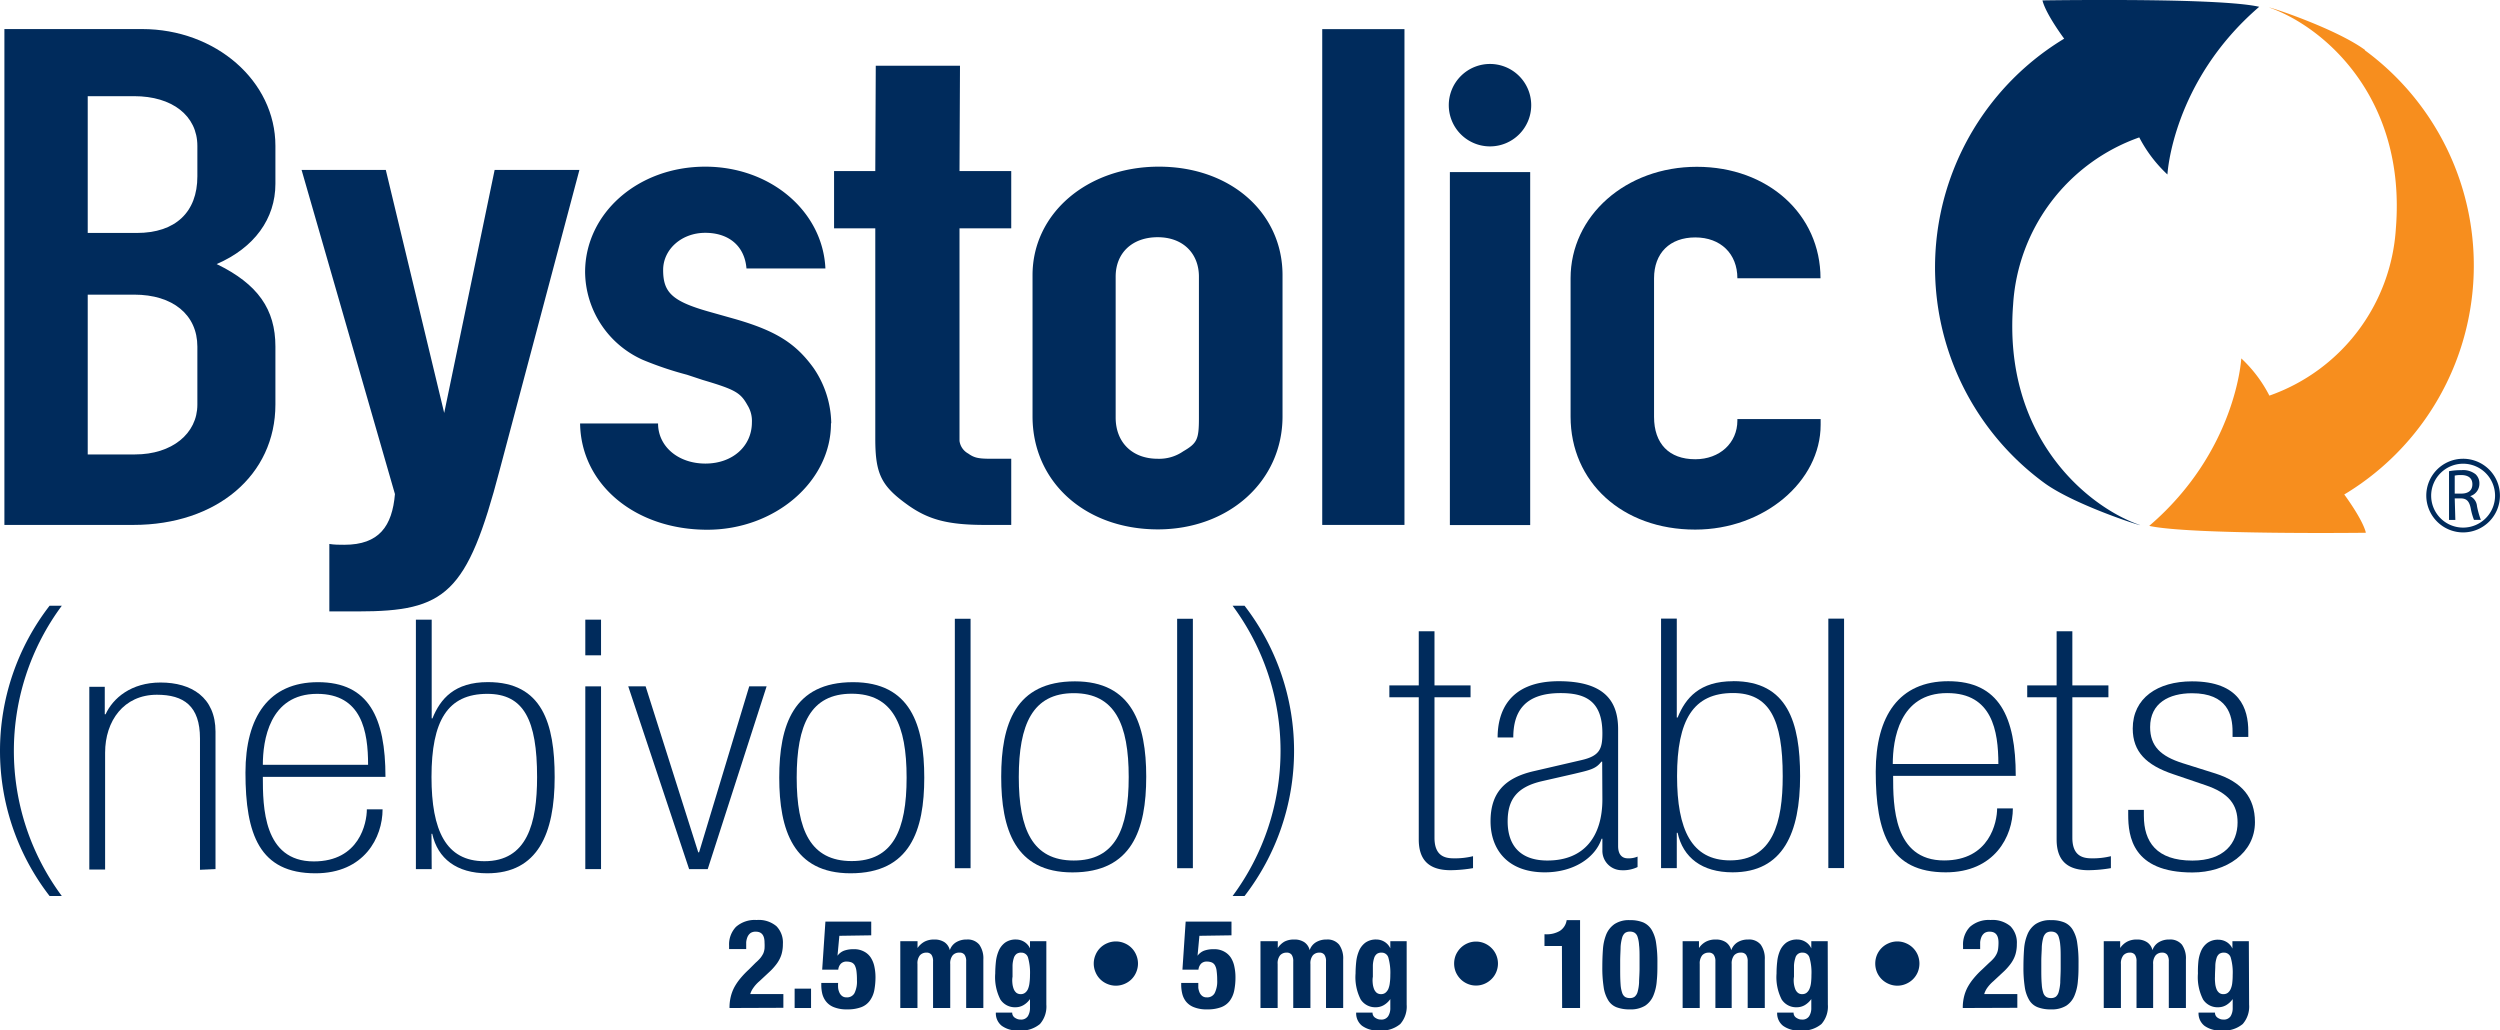
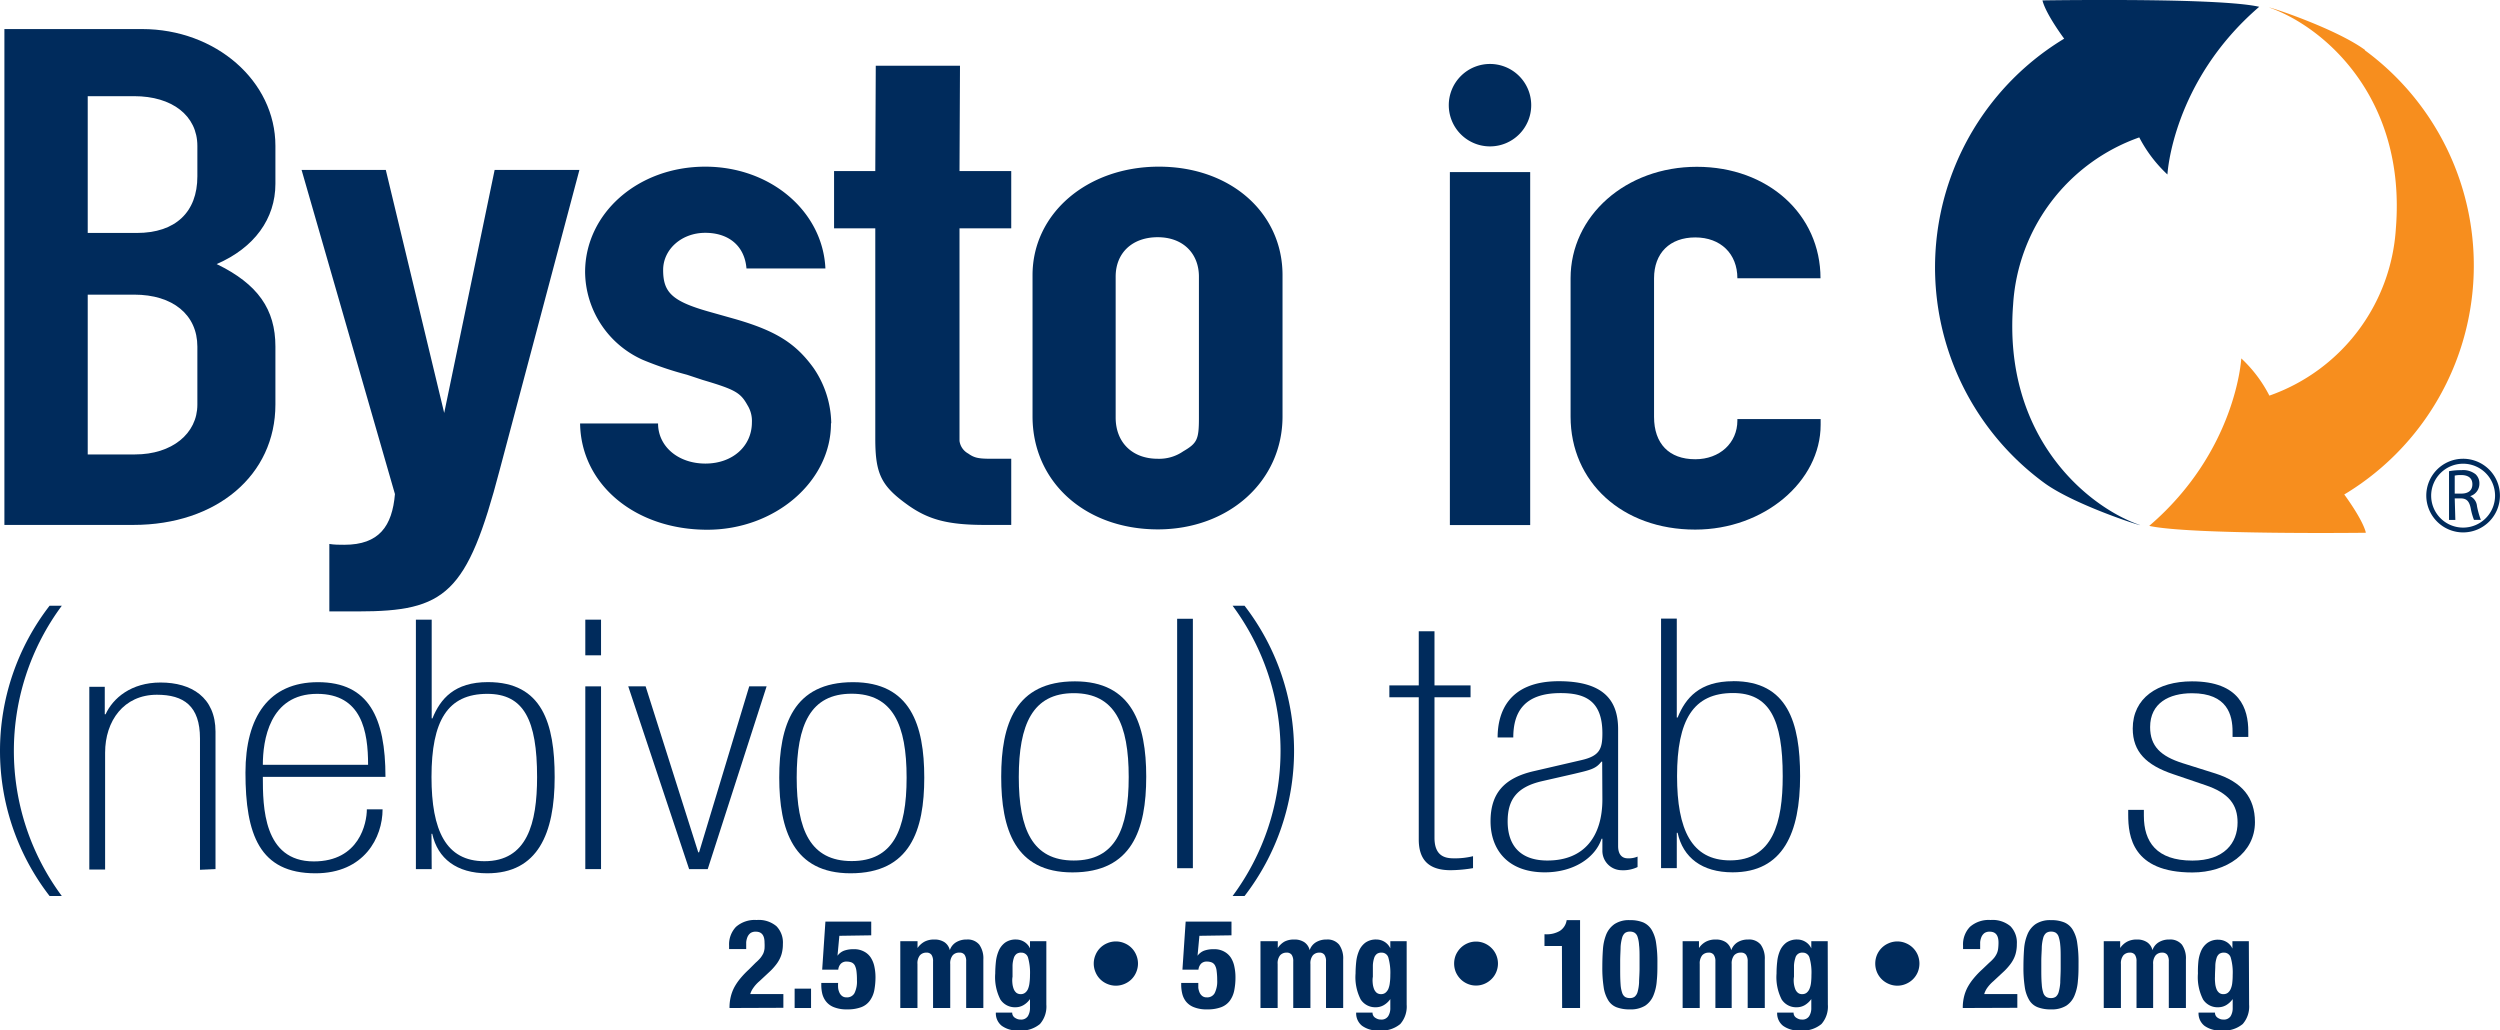
<svg xmlns="http://www.w3.org/2000/svg" id="Layer_1" data-name="Layer 1" viewBox="0 0 363.91 150">
  <defs>
    <style>.cls-1{fill:#002b5c;}.cls-2{fill:#f78e1e;}</style>
  </defs>
  <title>Bystolic_logo</title>
-   <rect class="cls-1" x="192.47" y="4.24" width="11.97" height="72.17" />
  <rect class="cls-1" x="211.05" y="25.05" width="11.69" height="51.38" />
  <path class="cls-1" d="M40.09,58.88V50.44c0-5.41-2.55-9.09-8.55-12,5.49-2.38,8.55-6.6,8.55-11.69V21.23c0-9.42-8.68-17-19.41-17H.64V76.41H19.41c12.13,0,20.68-7.25,20.68-17.53M12.77,14h6.77c5.49,0,9.19,2.81,9.19,7.25v4.43c0,5.2-3.19,8.23-8.81,8.23H12.77Zm0,28.89h6.77c5.61,0,9.19,2.92,9.19,7.57v8.44c0,4.22-3.7,7.25-9.07,7.25H12.77Z" />
  <path class="cls-1" d="M121,61.59a14.6,14.6,0,0,0-2.56-8C115.85,50,113,48.17,107,46.44l-3.83-1.08c-5.36-1.52-6.64-2.82-6.64-6.06,0-3,2.68-5.41,6.13-5.41s5.74,1.94,6,5.19h11.49c-.38-8.33-8-14.82-17.49-14.82-9.83,0-17.49,6.81-17.49,15.36a14.15,14.15,0,0,0,8.42,12.77A49.25,49.25,0,0,0,100,54.55l2.3.76c4.72,1.4,5.49,1.84,6.51,3.68a4.32,4.32,0,0,1,.64,2.49c0,3.46-2.81,6-6.77,6s-6.89-2.49-6.89-5.84H84.44c.13,8.87,8,15.47,18.52,15.47,9.83,0,18-7,18-15.47" />
  <path class="cls-1" d="M127.41,63.86c0,5.19.89,6.92,4.85,9.73,2.94,2.06,5.75,2.82,11.11,2.82h3.83V66.78h-2.81c-1.92,0-2.55-.11-3.45-.76a2.46,2.46,0,0,1-1.27-1.84V33.24h7.53V24.9h-7.53l.07-15.33H127.48l-.07,15.33h-6v8.34h6Z" />
  <path class="cls-1" d="M168.52,77.06c10.34,0,18.17-7,18.17-16.45V40.05c0-9.08-7.57-15.79-18-15.79s-18.39,6.81-18.39,15.79V60.61c0,9.53,7.66,16.45,18.26,16.45M162.4,40.27c0-3.46,2.42-5.74,6.12-5.74s6,2.38,6,5.74V60.83c0,3.14-.25,3.68-2.29,4.87a6.13,6.13,0,0,1-3.71,1.08c-3.7,0-6.12-2.38-6.12-6Z" />
  <path class="cls-1" d="M246.77,77.09c10,0,18.25-7,18.25-15.26V61H252.9v.22c0,3.24-2.55,5.63-6.13,5.63-3.83,0-6-2.28-6-6.17V40.51c0-3.68,2.3-5.95,6-5.95s6.13,2.38,6.13,5.95H265c0-9.3-7.65-16.23-18-16.23s-18.38,7.14-18.38,16.23V60.64c0,9.52,7.53,16.45,18.13,16.45" />
  <path class="cls-1" d="M216.89,21.31a6,6,0,1,0-6-6,6,6,0,0,0,6,6" />
  <path class="cls-1" d="M50.12,79.3c-.72,0-1.45,0-2.18-.12V89h4.18C64.86,89,68,86.48,72.73,68.43L84.34,24.74H72L64.66,60.11l-8.5-35.37H43.9L57.49,71.92c-.4,4.66-2.29,7.38-7.37,7.38" />
  <path class="cls-1" d="M300.47,5.63a38.89,38.89,0,0,0-2.89,64.67c4.24,3.1,13.87,6.23,13.95,6.14-7.66-2.64-20-12.82-18.49-32.14A27.6,27.6,0,0,1,311.4,20a19.88,19.88,0,0,0,4.1,5.4s.68-13.5,13.36-24.41C325.34.18,315.05,0,307.17,0h-1.7c-4.68,0-8.16.06-8.16.06.49,2,3.16,5.57,3.16,5.57" />
  <path class="cls-2" d="M344.26,7.27C340,4.16,330.41,1,330.32,1.1c7.66,2.65,20,12.85,18.43,32.19a27.61,27.61,0,0,1-18.41,24.3,19.57,19.57,0,0,0-4.09-5.42s-.7,13.49-13.4,24.38c6,1.32,31.54,1,31.54,1-.49-2-3.15-5.57-3.15-5.57a38.88,38.88,0,0,0,3-64.66" />
  <path class="cls-1" d="M85.2,99.91h2.29v26.6H85.2Zm0-9.71h2.29v5.19H85.2Z" />
  <polygon class="cls-1" points="100.31 126.51 91.45 99.91 93.98 99.91 101.64 124.07 101.76 124.07 109.06 99.91 111.59 99.91 103.02 126.51 100.31 126.51" />
-   <rect class="cls-1" x="138.99" y="90.07" width="2.29" height="36.31" />
  <rect class="cls-1" x="171.35" y="90.07" width="2.29" height="36.31" />
-   <rect class="cls-1" x="266.14" y="90.05" width="2.29" height="36.31" />
  <path class="cls-1" d="M31.37,126.51v-20c0-5-3.5-7.16-8-7.16-4.28,0-6.93,2.28-8,4.62h-.12v-4H13v26.6h2.3v-17c0-4.63,2.71-8.44,7.54-8.44,3.91,0,6.27,1.63,6.27,6.36v19.12Z" />
  <path class="cls-1" d="M46.28,99.3c-7.11,0-10.55,5-10.55,13.17,0,9,2.05,14.65,10.19,14.65,7.12,0,9.77-5.24,9.77-9.31H53.4c0,2-1.09,7.58-7.72,7.58-7.36,0-7.42-8-7.42-12.31H56.11c0-8.59-2.41-13.78-9.83-13.78M46.16,101c6.52,0,7.42,5.5,7.42,10.33H38.26c0-3.46.91-10.33,7.9-10.33" />
  <path class="cls-1" d="M62.81,121.37h.11c.79,3.61,3.56,5.75,8,5.75,7.35,0,9.82-5.75,9.82-14,0-7.79-1.8-13.83-9.71-13.83-4.88,0-6.93,2.43-8.08,5.28h-.11V90.2h-2.3v36.31h2.3ZM70.94,101c5.31,0,7.24,3.81,7.24,12.11,0,6.76-1.45,12.25-7.66,12.25-5.61,0-7.71-4.48-7.71-12.25,0-8.2,2.34-12.11,8.13-12.11" />
  <path class="cls-1" d="M9,130.43A35.47,35.47,0,0,1,9,88.17H7.22a34.53,34.53,0,0,0,0,42.26Z" />
  <path class="cls-1" d="M134.54,113.19c0-7.63-2-13.89-10.37-13.89-8.68,0-10.74,6.26-10.74,13.89s2.06,13.93,10.38,13.93c8.68,0,10.73-6.26,10.73-13.93m-18.57,0c0-7.68,2-12.21,8-12.21s8,4.53,8,12.21-2,12.15-8,12.15-8-4.53-8-12.15" />
  <path class="cls-1" d="M166.85,113.06c0-7.63-2.06-13.88-10.38-13.88-8.68,0-10.73,6.25-10.73,13.88s2,13.93,10.37,13.93c8.68,0,10.74-6.25,10.74-13.93m-10.55,12.2c-6,0-8-4.52-8-12.15s2-12.21,8-12.21,8,4.53,8,12.21-2,12.15-8,12.15" />
  <path class="cls-1" d="M181.16,130.43a34.57,34.57,0,0,0,0-42.26h-1.74a35.47,35.47,0,0,1,0,42.26Z" />
  <path class="cls-1" d="M208.81,122V101.5h5.25V99.77h-5.25V91.89h-2.29v7.88h-4.28v1.73h4.28v20.69c0,2.9,1.38,4.48,4.64,4.48a20.23,20.23,0,0,0,3.26-.3v-1.74a10.84,10.84,0,0,1-2.84.31c-1.33,0-2.77-.4-2.77-3" />
  <path class="cls-1" d="M218,107.35h2.28c0-3.67,1.57-6.46,6.88-6.46,3.44,0,6.09,1,6.09,5.84,0,2.25-.36,3.31-3.08,3.92l-6.81,1.58c-4.46,1-6.39,3.3-6.39,7.32s2.41,7.43,7.9,7.43c4.22,0,7.36-2.14,8.26-4.89h.12v1.68a2.82,2.82,0,0,0,2.72,2.9,4.85,4.85,0,0,0,2.4-.46v-1.52a3.31,3.31,0,0,1-1.44.25c-.78,0-1.39-.51-1.39-1.78v-17c0-3.81-1.69-7-8.63-7-7.35,0-8.91,4.58-8.91,8.19m15.25,9c0,5.35-2.6,8.91-8,8.91-4,0-5.79-2.24-5.79-5.7,0-3.15,1.32-5,5-5.85l4.64-1.06c2.35-.56,3.2-.72,4-1.78h.12Z" />
  <path class="cls-1" d="M252.28,99.16c-4.88,0-6.93,2.44-8.08,5.29h-.12V90.05h-2.29v36.32h2.29v-5.14h.12c.79,3.61,3.56,5.75,8,5.75,7.36,0,9.83-5.75,9.83-14,0-7.78-1.81-13.83-9.71-13.83m-.48,26.09c-5.61,0-7.72-4.48-7.72-12.26,0-8.19,2.36-12.1,8.15-12.1,5.3,0,7.23,3.81,7.23,12.1,0,6.76-1.45,12.26-7.66,12.26" />
-   <path class="cls-1" d="M293,117.67h-2.29c0,2-1.09,7.58-7.72,7.58-7.36,0-7.42-8-7.42-12.31h17.85c0-8.6-2.41-13.78-9.83-13.78-7.11,0-10.55,5-10.55,13.17,0,9,2.05,14.65,10.19,14.65,7.11,0,9.77-5.24,9.77-9.31m-9.53-16.78c6.51,0,7.42,5.49,7.42,10.32H275.52c0-3.46.91-10.32,7.9-10.32" />
-   <path class="cls-1" d="M299.37,122.19c0,2.9,1.38,4.48,4.64,4.48a20,20,0,0,0,3.26-.3v-1.74a10.77,10.77,0,0,1-2.83.31c-1.33,0-2.78-.4-2.78-3V101.5h5.25V99.77h-5.25V91.89h-2.29v7.88h-4.28v1.73h4.28Z" />
  <path class="cls-1" d="M319.13,127c5,0,9.11-2.85,9.11-7.33,0-3.61-1.93-5.85-5.73-7.07l-4.83-1.52c-3.13-1-4.7-2.44-4.7-5.24,0-3.51,2.78-4.93,6.09-4.93,5.19,0,5.91,3.2,5.91,5.59v.77h2.29v-.82c0-3.25-1.2-7.27-8.2-7.27-5,0-8.62,2.44-8.62,6.87,0,3.4,2,5.34,5.91,6.65l4.64,1.58c3.5,1.17,4.71,2.9,4.71,5.44,0,3-1.94,5.55-6.58,5.55-5.24,0-7.06-2.75-7.06-6.51v-.87h-2.28v.72c0,3.1.6,8.39,9.34,8.39" />
  <path class="cls-1" d="M357.32,72.55h.88c.84,0,1.23.41,1.44,1.4a9.27,9.27,0,0,0,.48,1.72h1a11.83,11.83,0,0,1-.56-2,1.78,1.78,0,0,0-1-1.45v0a1.88,1.88,0,0,0,1.35-1.83,1.79,1.79,0,0,0-.56-1.36,2.92,2.92,0,0,0-2.08-.59,9.32,9.32,0,0,0-1.78.15v7.09h.92Zm0-3.32a4.08,4.08,0,0,1,.92-.08c1,0,1.65.41,1.65,1.34s-.63,1.36-1.62,1.36h-.95Z" />
  <path class="cls-1" d="M358.55,77.5a5.36,5.36,0,1,0-5.37-5.36,5.37,5.37,0,0,0,5.37,5.36m0-10a4.65,4.65,0,1,1-4.66,4.65,4.66,4.66,0,0,1,4.66-4.65" />
  <path class="cls-1" d="M106.19,146.73a6.69,6.69,0,0,1,.17-1.59,6,6,0,0,1,.52-1.41,8,8,0,0,1,.89-1.31,13.3,13.3,0,0,1,1.23-1.29l1-1a5.75,5.75,0,0,0,.7-.7,3.66,3.66,0,0,0,.41-.65,2.64,2.64,0,0,0,.18-.71,7.25,7.25,0,0,0,0-.86q0-1.59-1.26-1.59a1.31,1.31,0,0,0-.77.19,1.41,1.41,0,0,0-.44.55,2.61,2.61,0,0,0-.2.79c0,.3,0,.62,0,1h-2.49v-.49a3.72,3.72,0,0,1,1-2.74,4.13,4.13,0,0,1,3-1,4,4,0,0,1,2.89.9,3.4,3.4,0,0,1,.94,2.59,5.19,5.19,0,0,1-.11,1.14,4,4,0,0,1-.34,1,4.92,4.92,0,0,1-.61.95,8.22,8.22,0,0,1-.93,1l-1.44,1.34a5.06,5.06,0,0,0-.9,1,2.91,2.91,0,0,0-.42.86h4.82v2Z" />
  <path class="cls-1" d="M118.06,146.73h-2.39v-2.82h2.39Z" />
  <path class="cls-1" d="M122.18,136.22l-.27,2.9h0a2.11,2.11,0,0,1,.94-.73,3.94,3.94,0,0,1,1.41-.22,3,3,0,0,1,1.53.35,2.57,2.57,0,0,1,1,.93,3.88,3.88,0,0,1,.5,1.31,7.38,7.38,0,0,1,.15,1.49,10.3,10.3,0,0,1-.18,1.93,3.82,3.82,0,0,1-.65,1.49,2.72,2.72,0,0,1-1.25.94,5.57,5.57,0,0,1-2,.32,4.94,4.94,0,0,1-2-.33,2.68,2.68,0,0,1-1.14-.85,3,3,0,0,1-.54-1.16,5.51,5.51,0,0,1-.13-1.17v-.34H122a5.53,5.53,0,0,0,0,.69,2.13,2.13,0,0,0,.17.67,1.31,1.31,0,0,0,.39.53,1,1,0,0,0,.67.21,1.22,1.22,0,0,0,1.16-.63,3.83,3.83,0,0,0,.35-1.87,9.71,9.71,0,0,0-.07-1.32,2.57,2.57,0,0,0-.24-.83,1,1,0,0,0-.46-.43,2,2,0,0,0-.73-.13,1.12,1.12,0,0,0-.85.32,1.45,1.45,0,0,0-.37.86h-2.34l.47-7h6.67v2Z" />
  <path class="cls-1" d="M133.56,137v1h0a2.93,2.93,0,0,1,1.06-.95,3,3,0,0,1,1.4-.29,2.61,2.61,0,0,1,1.46.39,1.93,1.93,0,0,1,.78,1.16h0a2.13,2.13,0,0,1,.93-1.16,2.88,2.88,0,0,1,1.53-.39,2.18,2.18,0,0,1,1.83.75,3.45,3.45,0,0,1,.59,2.16v7.06h-2.5v-6.79a1.63,1.63,0,0,0-.22-.94.84.84,0,0,0-.75-.33,1.21,1.21,0,0,0-1,.4,1.84,1.84,0,0,0-.35,1.26v6.4h-2.5v-6.79a1.63,1.63,0,0,0-.22-.94.84.84,0,0,0-.75-.33,1.21,1.21,0,0,0-.95.4,1.84,1.84,0,0,0-.35,1.26v6.4h-2.5V137Z" />
  <path class="cls-1" d="M152.31,146.24a3.85,3.85,0,0,1-.93,2.82,4.25,4.25,0,0,1-3.11.94,3.82,3.82,0,0,1-2.45-.68,2.31,2.31,0,0,1-.86-1.92h2.38a.87.87,0,0,0,.38.74,1.79,1.79,0,0,0,.39.2,1.31,1.31,0,0,0,.44.07,1.15,1.15,0,0,0,1.07-.49,2.26,2.26,0,0,0,.31-1.21v-1.28h0a3,3,0,0,1-.93.87,2.3,2.3,0,0,1-1.15.32,2.52,2.52,0,0,1-2.23-1.13,7.1,7.1,0,0,1-.75-3.78,17.24,17.24,0,0,1,.1-1.74,5.61,5.61,0,0,1,.42-1.6,2.92,2.92,0,0,1,.92-1.16,2.64,2.64,0,0,1,1.62-.45,2.28,2.28,0,0,1,1.08.29,2.17,2.17,0,0,1,.92,1h0V137h2.38Zm-4.94-3.1a3.13,3.13,0,0,0,.18.8,1.43,1.43,0,0,0,.38.56,1,1,0,0,0,.64.21,1,1,0,0,0,.66-.21,1.37,1.37,0,0,0,.42-.57,3.25,3.25,0,0,0,.21-.88,7.87,7.87,0,0,0,.07-1.13,8.1,8.1,0,0,0-.28-2.51,1,1,0,0,0-1-.74,1.13,1.13,0,0,0-.67.18,1.21,1.21,0,0,0-.4.59,4,4,0,0,0-.19,1.08c0,.45,0,1,0,1.66C147.33,142.51,147.34,142.83,147.37,143.14Z" />
  <path class="cls-1" d="M159.47,139a3.13,3.13,0,0,1,1.7-1.7,3.18,3.18,0,0,1,2.52,0,3.13,3.13,0,0,1,1.7,1.7,3.18,3.18,0,0,1,0,2.52,3.13,3.13,0,0,1-1.7,1.7,3.18,3.18,0,0,1-2.52,0,3.13,3.13,0,0,1-1.7-1.7,3.18,3.18,0,0,1,0-2.52Z" />
  <path class="cls-1" d="M174.59,136.22l-.27,2.9h0a2.17,2.17,0,0,1,.94-.73,3.94,3.94,0,0,1,1.41-.22,2.94,2.94,0,0,1,1.53.35,2.67,2.67,0,0,1,1,.93,3.87,3.87,0,0,1,.49,1.31,7.38,7.38,0,0,1,.15,1.49,9.53,9.53,0,0,1-.18,1.93,3.81,3.81,0,0,1-.64,1.49,2.8,2.8,0,0,1-1.26.94,5.52,5.52,0,0,1-2,.32,4.91,4.91,0,0,1-2-.33,2.71,2.71,0,0,1-1.15-.85,3,3,0,0,1-.53-1.16,5.56,5.56,0,0,1-.14-1.17v-.34h2.49c0,.22,0,.45,0,.69a2.44,2.44,0,0,0,.17.67,1.31,1.31,0,0,0,.39.53,1,1,0,0,0,.67.21,1.22,1.22,0,0,0,1.16-.63,3.82,3.82,0,0,0,.36-1.87,9.5,9.5,0,0,0-.08-1.32,2.15,2.15,0,0,0-.24-.83,1,1,0,0,0-.46-.43,1.85,1.85,0,0,0-.72-.13,1.12,1.12,0,0,0-.86.32,1.51,1.51,0,0,0-.37.86h-2.33l.47-7h6.67v2Z" />
  <path class="cls-1" d="M186,137v1h0a2.83,2.83,0,0,1,1-.95,3,3,0,0,1,1.4-.29,2.58,2.58,0,0,1,1.46.39,1.93,1.93,0,0,1,.78,1.16h0a2.13,2.13,0,0,1,.93-1.16,2.9,2.9,0,0,1,1.53-.39,2.18,2.18,0,0,1,1.83.75,3.45,3.45,0,0,1,.59,2.16v7.06h-2.5v-6.79a1.63,1.63,0,0,0-.22-.94.84.84,0,0,0-.75-.33,1.21,1.21,0,0,0-.95.4,1.84,1.84,0,0,0-.35,1.26v6.4h-2.5v-6.79a1.63,1.63,0,0,0-.22-.94.84.84,0,0,0-.75-.33,1.21,1.21,0,0,0-.95.4,1.84,1.84,0,0,0-.35,1.26v6.4h-2.5V137Z" />
  <path class="cls-1" d="M204.76,146.24a3.85,3.85,0,0,1-.93,2.82,4.25,4.25,0,0,1-3.11.94,3.82,3.82,0,0,1-2.45-.68,2.31,2.31,0,0,1-.86-1.92h2.38a.87.87,0,0,0,.38.74,1.79,1.79,0,0,0,.39.2,1.33,1.33,0,0,0,.45.07,1.14,1.14,0,0,0,1.06-.49,2.18,2.18,0,0,0,.31-1.21v-1.28h0a3,3,0,0,1-.93.87,2.3,2.3,0,0,1-1.15.32,2.52,2.52,0,0,1-2.23-1.13,7.1,7.1,0,0,1-.75-3.78,17.24,17.24,0,0,1,.1-1.74,5.61,5.61,0,0,1,.42-1.6,2.92,2.92,0,0,1,.92-1.16,2.64,2.64,0,0,1,1.62-.45,2.25,2.25,0,0,1,1.08.29,2.17,2.17,0,0,1,.92,1h0V137h2.38Zm-4.94-3.1a3.13,3.13,0,0,0,.18.8,1.43,1.43,0,0,0,.38.56,1,1,0,0,0,.64.21,1,1,0,0,0,.66-.21,1.46,1.46,0,0,0,.42-.57,3.25,3.25,0,0,0,.21-.88,7.87,7.87,0,0,0,.07-1.13,8.1,8.1,0,0,0-.28-2.51,1,1,0,0,0-1-.74,1.13,1.13,0,0,0-.67.18,1.21,1.21,0,0,0-.4.59,4,4,0,0,0-.19,1.08c0,.45,0,1,0,1.66C199.78,142.51,199.79,142.83,199.82,143.14Z" />
  <path class="cls-1" d="M211.92,139a3.43,3.43,0,0,1,.68-1,3.19,3.19,0,0,1,1-.68,3.07,3.07,0,0,1,1.25-.26,3.12,3.12,0,0,1,1.26.26,3.25,3.25,0,0,1,1,.68,3.09,3.09,0,0,1,.68,1,3.18,3.18,0,0,1,0,2.52,3.09,3.09,0,0,1-.68,1,3.25,3.25,0,0,1-1,.68,3.12,3.12,0,0,1-1.26.26,3.07,3.07,0,0,1-1.25-.26,3.19,3.19,0,0,1-1-.68,3.43,3.43,0,0,1-.68-1,3.3,3.3,0,0,1,0-2.52Z" />
  <path class="cls-1" d="M227.36,137.7h-2.54V136h.23a3.77,3.77,0,0,0,2-.49,2.23,2.23,0,0,0,1-1.57H230v12.79h-2.61Z" />
  <path class="cls-1" d="M233.33,138.2a7.13,7.13,0,0,1,.48-2.18,3.47,3.47,0,0,1,1.21-1.51,3.79,3.79,0,0,1,2.23-.57,4.94,4.94,0,0,1,1.94.33,2.73,2.73,0,0,1,1.23,1.08,5.15,5.15,0,0,1,.65,1.92,18.15,18.15,0,0,1,.19,2.88c0,.9,0,1.75-.09,2.57a6.84,6.84,0,0,1-.49,2.18,3.28,3.28,0,0,1-1.2,1.49,4,4,0,0,1-2.23.54,5.22,5.22,0,0,1-1.94-.31,2.46,2.46,0,0,1-1.23-1.05,5,5,0,0,1-.65-1.92,18.15,18.15,0,0,1-.19-2.88C233.24,139.88,233.27,139,233.33,138.2Zm2.57,5.11a4.64,4.64,0,0,0,.23,1.21,1.14,1.14,0,0,0,.43.6,1.31,1.31,0,0,0,.69.16,1.1,1.1,0,0,0,.7-.2,1.39,1.39,0,0,0,.43-.71,6.28,6.28,0,0,0,.21-1.33c0-.55.07-1.24.07-2.06v-1.39c0-.8,0-1.46-.07-2a4.69,4.69,0,0,0-.22-1.22,1.1,1.1,0,0,0-.44-.6,1.27,1.27,0,0,0-.68-.16,1.19,1.19,0,0,0-.71.2,1.38,1.38,0,0,0-.42.71,6.19,6.19,0,0,0-.22,1.33c0,.55-.06,1.24-.06,2.06v1.39C235.84,142.14,235.86,142.79,235.9,143.31Z" />
  <path class="cls-1" d="M247.31,137v1h0a2.78,2.78,0,0,1,1.06-.95,3,3,0,0,1,1.4-.29,2.57,2.57,0,0,1,1.45.39,2,2,0,0,1,.79,1.16h0a2.22,2.22,0,0,1,.93-1.16,2.9,2.9,0,0,1,1.53-.39,2.18,2.18,0,0,1,1.83.75,3.45,3.45,0,0,1,.59,2.16v7.06h-2.49v-6.79a1.63,1.63,0,0,0-.23-.94.84.84,0,0,0-.75-.33,1.23,1.23,0,0,0-1,.4,1.9,1.9,0,0,0-.35,1.26v6.4H249.7v-6.79a1.63,1.63,0,0,0-.23-.94.84.84,0,0,0-.75-.33,1.23,1.23,0,0,0-.95.4,1.9,1.9,0,0,0-.35,1.26v6.4h-2.49V137Z" />
  <path class="cls-1" d="M266.07,146.24a3.85,3.85,0,0,1-.93,2.82A4.26,4.26,0,0,1,262,150a3.82,3.82,0,0,1-2.45-.68,2.31,2.31,0,0,1-.86-1.92h2.39a.85.85,0,0,0,.38.74,1.79,1.79,0,0,0,.39.2,1.23,1.23,0,0,0,.44.07,1.14,1.14,0,0,0,1.06-.49,2.18,2.18,0,0,0,.31-1.21v-1.28h0a3.2,3.2,0,0,1-.93.87,2.3,2.3,0,0,1-1.15.32,2.5,2.5,0,0,1-2.23-1.13,7.1,7.1,0,0,1-.75-3.78,14.74,14.74,0,0,1,.1-1.74,5.3,5.3,0,0,1,.41-1.6,2.92,2.92,0,0,1,.92-1.16,2.68,2.68,0,0,1,1.62-.45,2.25,2.25,0,0,1,1.08.29,2.18,2.18,0,0,1,.93,1h0V137h2.39Zm-4.95-3.1a3.61,3.61,0,0,0,.19.8,1.33,1.33,0,0,0,.38.56.93.93,0,0,0,.64.21,1,1,0,0,0,.66-.21,1.45,1.45,0,0,0,.41-.57,3.23,3.23,0,0,0,.22-.88,9.77,9.77,0,0,0,.06-1.13,7.8,7.8,0,0,0-.28-2.51,1,1,0,0,0-1-.74,1,1,0,0,0-1.06.77,4.34,4.34,0,0,0-.2,1.08c0,.45,0,1,0,1.66C261.08,142.51,261.09,142.83,261.12,143.14Z" />
  <path class="cls-1" d="M273.22,139a3.19,3.19,0,0,1,1.71-1.7,3.16,3.16,0,0,1,2.51,0,3.19,3.19,0,0,1,1.71,1.7,3.3,3.3,0,0,1,0,2.52,3.19,3.19,0,0,1-1.71,1.7,3.16,3.16,0,0,1-2.51,0,3.19,3.19,0,0,1-1.71-1.7,3.3,3.3,0,0,1,0-2.52Z" />
  <path class="cls-1" d="M285.71,146.73a6.69,6.69,0,0,1,.17-1.59,6,6,0,0,1,.52-1.41,8,8,0,0,1,.89-1.31,12.2,12.2,0,0,1,1.23-1.29l1.05-1a5.75,5.75,0,0,0,.7-.7,3.09,3.09,0,0,0,.4-.65,2.32,2.32,0,0,0,.19-.71,7.25,7.25,0,0,0,.05-.86c0-1.06-.42-1.59-1.27-1.59a1.3,1.3,0,0,0-.76.19,1.41,1.41,0,0,0-.44.55,2.61,2.61,0,0,0-.2.79c0,.3,0,.62,0,1h-2.49v-.49a3.68,3.68,0,0,1,1-2.74,4.13,4.13,0,0,1,3-1,4.05,4.05,0,0,1,2.89.9,3.4,3.4,0,0,1,.94,2.59,5.19,5.19,0,0,1-.11,1.14,4,4,0,0,1-.34,1,4.92,4.92,0,0,1-.61.95,8.22,8.22,0,0,1-.93,1l-1.44,1.34a5.48,5.48,0,0,0-.91,1,3.11,3.11,0,0,0-.41.86h4.82v2Z" />
  <path class="cls-1" d="M294.63,138.2a6.84,6.84,0,0,1,.49-2.18,3.38,3.38,0,0,1,1.2-1.51,3.81,3.81,0,0,1,2.23-.57,4.9,4.9,0,0,1,1.94.33,2.63,2.63,0,0,1,1.23,1.08,5,5,0,0,1,.65,1.92,18.15,18.15,0,0,1,.19,2.88c0,.9,0,1.75-.09,2.57a6.84,6.84,0,0,1-.49,2.18,3.22,3.22,0,0,1-1.2,1.49,4,4,0,0,1-2.23.54,5.17,5.17,0,0,1-1.93-.31,2.48,2.48,0,0,1-1.24-1.05,5.15,5.15,0,0,1-.65-1.92,18.15,18.15,0,0,1-.19-2.88C294.54,139.88,294.57,139,294.63,138.2Zm2.58,5.11a4.69,4.69,0,0,0,.22,1.21,1.1,1.1,0,0,0,.44.6,1.27,1.27,0,0,0,.68.16,1.13,1.13,0,0,0,.71-.2,1.38,1.38,0,0,0,.42-.71,6.89,6.89,0,0,0,.22-1.33c0-.55.06-1.24.06-2.06v-1.39c0-.8,0-1.46-.06-2a5.09,5.09,0,0,0-.23-1.22,1.14,1.14,0,0,0-.43-.6,1.31,1.31,0,0,0-.69-.16,1.16,1.16,0,0,0-.7.2,1.39,1.39,0,0,0-.43.71,6.28,6.28,0,0,0-.21,1.33c0,.55-.07,1.24-.07,2.06v1.39C297.14,142.14,297.16,142.79,297.21,143.31Z" />
  <path class="cls-1" d="M308.62,137v1h0a2.86,2.86,0,0,1,1.06-.95,3,3,0,0,1,1.4-.29,2.55,2.55,0,0,1,1.45.39,1.9,1.9,0,0,1,.79,1.16h0a2.13,2.13,0,0,1,.93-1.16,2.84,2.84,0,0,1,1.52-.39,2.2,2.2,0,0,1,1.84.75,3.45,3.45,0,0,1,.58,2.16v7.06h-2.49v-6.79a1.63,1.63,0,0,0-.22-.94.87.87,0,0,0-.75-.33,1.21,1.21,0,0,0-.95.4,1.84,1.84,0,0,0-.36,1.26v6.4H311v-6.79a1.63,1.63,0,0,0-.22-.94.85.85,0,0,0-.75-.33,1.21,1.21,0,0,0-.95.4,1.84,1.84,0,0,0-.35,1.26v6.4h-2.5V137Z" />
  <path class="cls-1" d="M327.39,146.24a3.85,3.85,0,0,1-.93,2.82,4.26,4.26,0,0,1-3.12.94,3.84,3.84,0,0,1-2.45-.68,2.31,2.31,0,0,1-.86-1.92h2.39a.87.87,0,0,0,.38.74,1.79,1.79,0,0,0,.39.2,1.27,1.27,0,0,0,.44.07,1.16,1.16,0,0,0,1.07-.49,2.26,2.26,0,0,0,.3-1.21v-1.28h0a3.2,3.2,0,0,1-.93.87,2.3,2.3,0,0,1-1.15.32,2.5,2.5,0,0,1-2.23-1.13,7.1,7.1,0,0,1-.75-3.78A14.74,14.74,0,0,1,320,140a5.3,5.3,0,0,1,.41-1.6,2.86,2.86,0,0,1,.93-1.16,2.63,2.63,0,0,1,1.61-.45,2.31,2.31,0,0,1,1.09.29,2.17,2.17,0,0,1,.92,1h0V137h2.39Zm-4.94-3.1a3.13,3.13,0,0,0,.18.8,1.33,1.33,0,0,0,.38.56.93.93,0,0,0,.64.21,1,1,0,0,0,.66-.21,1.45,1.45,0,0,0,.41-.57,2.9,2.9,0,0,0,.22-.88,9.77,9.77,0,0,0,.06-1.13,7.8,7.8,0,0,0-.28-2.51,1,1,0,0,0-1-.74,1.15,1.15,0,0,0-.67.18,1.2,1.2,0,0,0-.39.59,4,4,0,0,0-.19,1.08c0,.45-.05,1-.05,1.66C322.4,142.51,322.42,142.83,322.45,143.14Z" />
</svg>